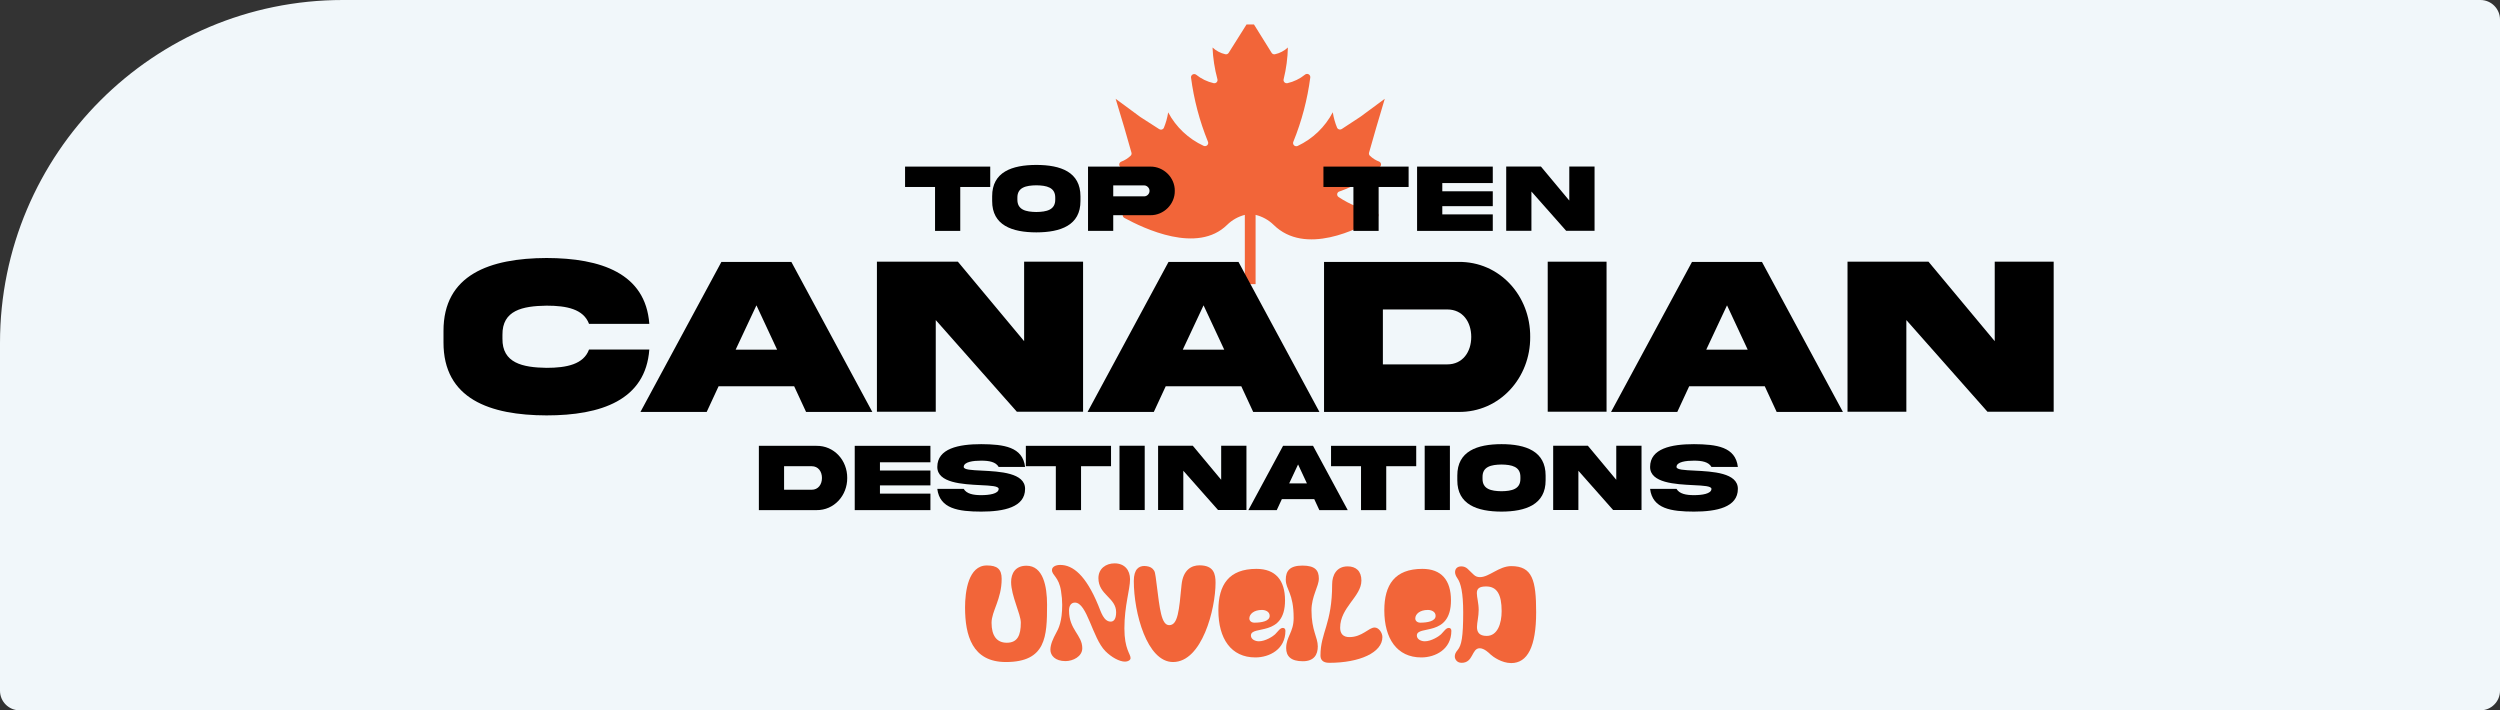
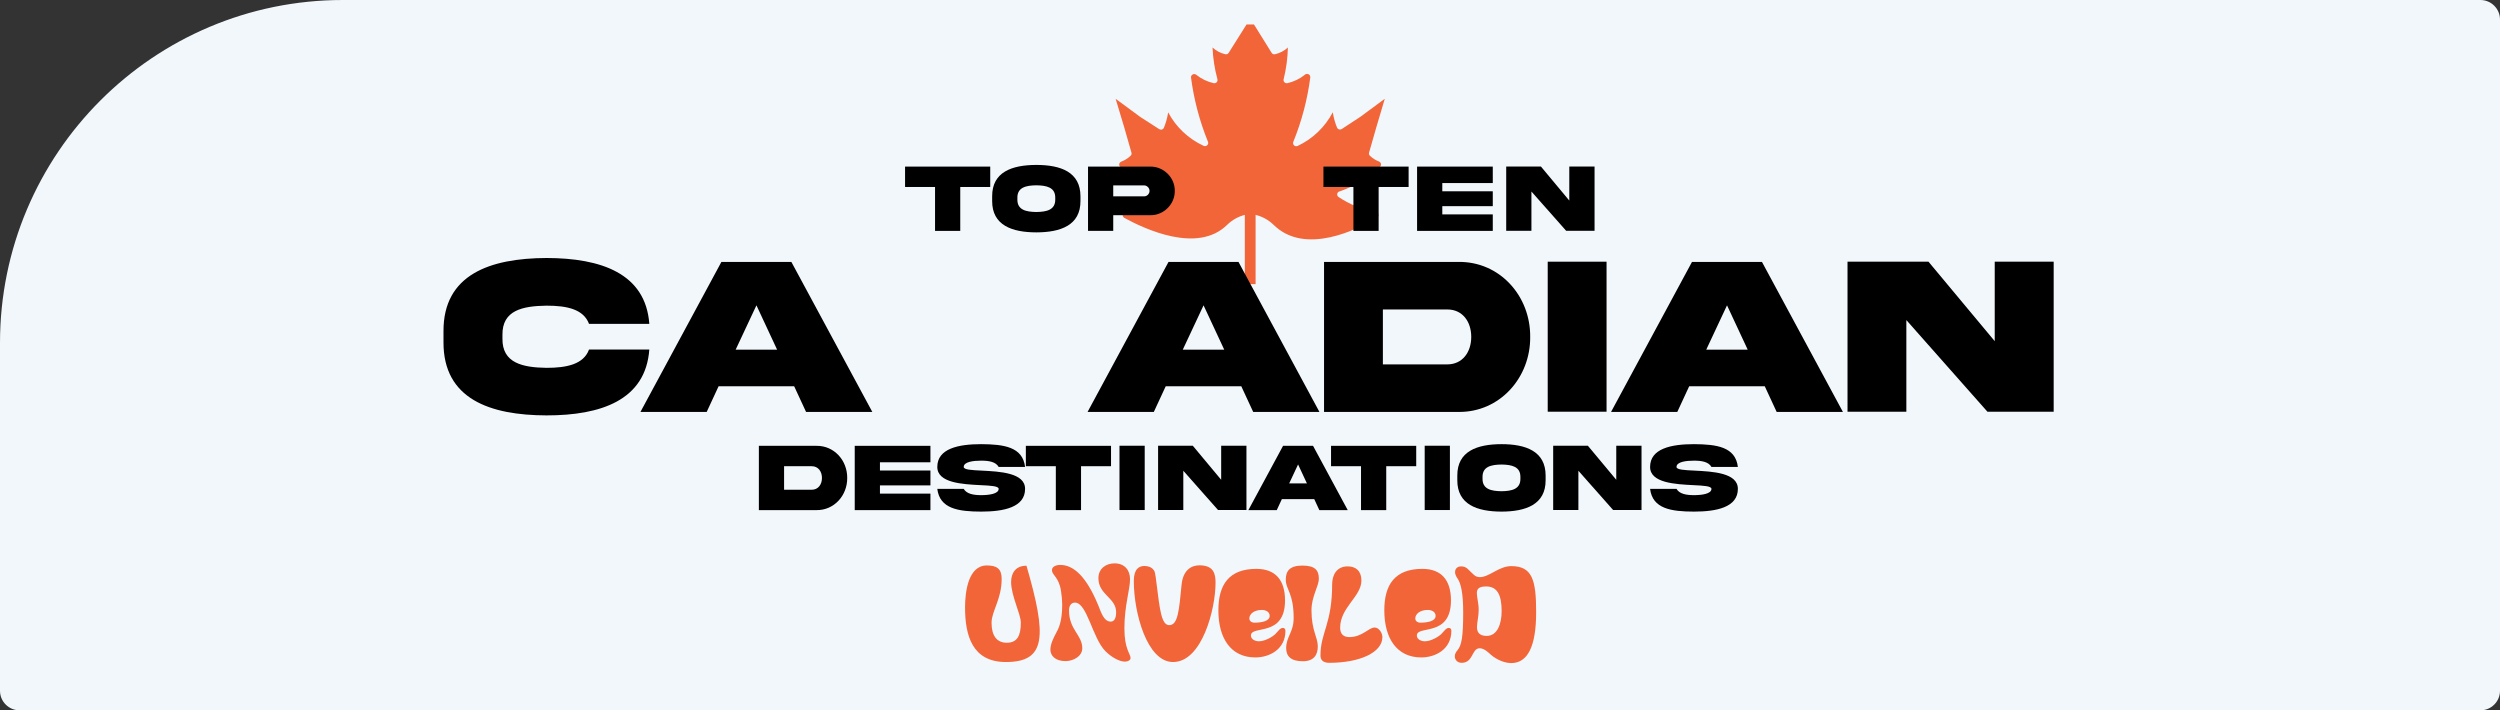
<svg xmlns="http://www.w3.org/2000/svg" width="1531" height="435" viewBox="0 0 1531 435" fill="none">
  <rect x="0" y="0" width="1531" height="435" fill="#333333" stroke="none" />
  <path d="M0 210C0 94.02 94.02 0 210 0H1519C1525.63 0 1531 5.373 1531 12V423C1531 429.627 1525.63 435 1519 435H12C5.373 435 0 429.627 0 423V210Z" fill="#F1F7FA" />
  <path d="M895.096 405.908C891.963 405.908 890.918 403.337 890.918 402.131C890.918 400.846 891.239 399.721 892.686 398.033C895.016 395.221 896.061 390.239 896.061 374.972C896.061 363.08 894.614 357.053 892.525 354.16C891.561 352.794 891.079 351.509 891.079 350.384C891.079 348.455 892.284 346.848 894.936 346.848C896.302 346.848 897.668 347.33 898.712 348.295C902.408 351.669 903.132 353.437 906.346 353.437C911.971 353.437 917.997 346.688 925.47 346.688C938.407 346.688 940.737 355.205 940.737 374.972C940.737 396.105 935.434 406.069 925.47 406.069C919.604 406.069 914.22 402.131 912.774 400.765C911.89 399.881 908.917 396.989 906.185 396.989C901.123 396.989 902.409 405.908 895.096 405.908ZM910.122 359.142C905.944 359.142 904.417 360.428 904.417 363.24C904.417 365.812 905.542 369.347 905.542 373.526C905.542 377.624 904.498 381.239 904.498 383.971C904.498 386.945 905.703 389.436 910.444 389.436C917.033 389.436 919.604 381.963 919.604 374.249C919.604 364.124 916.792 359.142 910.122 359.142Z" fill="#F26539" />
  <path d="M869.849 381.32C874.188 381.32 879.17 380.436 879.17 377.141C879.17 374.57 876.599 373.525 874.429 373.525C869.447 373.525 866.715 376.097 866.715 378.748C866.715 380.114 867.84 381.32 869.849 381.32ZM871.054 348.375C882.706 348.375 888.572 355.285 888.572 367.66C888.572 390.56 867.68 382.605 867.68 389.194C867.68 391.685 870.572 392.73 872.501 392.73C876.679 392.73 881.42 389.516 882.465 388.471C884.473 386.462 885.518 384.534 887.286 384.534C888.25 384.534 888.813 385.257 888.813 386.302C888.813 397.712 878.929 402.613 870.412 402.613C855.466 402.613 847.752 391.042 847.752 373.766C847.752 358.098 854.18 348.375 871.054 348.375Z" fill="#F26539" />
  <path d="M815.806 357.857C815.806 352.071 818.618 346.848 825.287 346.848C830.35 346.848 833.725 349.661 833.725 355.526C833.725 365.329 820.707 371.918 820.707 384.454C820.707 388.069 822.555 390.159 826.332 390.159C834.287 390.159 838.144 384.293 841.84 384.293C844.331 384.293 846.581 387.427 846.581 390.159C846.581 399.56 832.76 405.908 814.038 405.908C809.94 405.908 808.654 403.899 808.654 401.408C808.654 387.346 815.806 382.123 815.806 357.857Z" fill="#F26539" />
  <path d="M797.615 346.366C805.249 346.366 807.659 349.178 807.659 354.321C807.659 359.142 803.159 365.088 803.159 373.766C803.159 386.221 807.016 390.159 807.016 395.864C807.016 400.846 804.766 404.944 797.856 404.944C790.464 404.944 787.651 401.81 787.651 396.908C787.651 389.837 792.231 387.266 792.231 378.507C792.231 362.999 787.41 361.151 787.41 354.964C787.41 349.58 789.901 346.366 797.615 346.366Z" fill="#F26539" />
  <path d="M768.232 381.32C772.571 381.32 777.553 380.436 777.553 377.141C777.553 374.57 774.982 373.525 772.812 373.525C767.83 373.525 765.098 376.097 765.098 378.748C765.098 380.114 766.223 381.32 768.232 381.32ZM769.437 348.375C781.089 348.375 786.954 355.285 786.954 367.66C786.954 390.56 766.062 382.605 766.062 389.194C766.062 391.685 768.955 392.73 770.884 392.73C775.062 392.73 779.803 389.516 780.847 388.471C782.856 386.462 783.901 384.534 785.669 384.534C786.633 384.534 787.195 385.257 787.195 386.302C787.195 397.712 777.312 402.613 768.794 402.613C753.849 402.613 746.135 391.042 746.135 373.766C746.135 358.098 752.563 348.375 769.437 348.375Z" fill="#F26539" />
  <path d="M700.852 346.607C702.781 346.687 704.629 347.089 705.834 348.295C707.361 349.902 707.361 350.143 708.325 357.857C710.254 373.124 711.218 382.846 716.039 382.846C721.343 382.846 722.066 374.008 723.592 358.098C724.557 348.696 729.94 346.205 734.52 346.205C743.359 346.205 744.404 351.509 744.404 356.892C744.404 372.963 736.128 405.426 718.369 405.426C702.459 405.426 694.344 375.374 694.344 355.848C694.344 348.295 697.638 346.607 700.852 346.607Z" fill="#F26539" />
  <path d="M672.671 354.08C672.671 348.214 677.251 345 682.555 345C688.742 345 692.036 349.178 692.036 354.723C692.036 361.151 688.581 370.793 688.581 384.855C688.581 397.632 692.358 400.364 692.358 403.015C692.358 404.301 690.67 405.185 688.983 405.185C685.528 405.185 680.706 402.533 676.93 398.756C668.975 390.721 665.761 369.026 658.288 369.026C655.636 369.026 654.672 371.436 654.672 373.847C654.672 385.739 662.788 388.793 662.788 396.989C662.788 402.051 657.083 404.863 652.502 404.863C646.154 404.863 643.262 401.408 643.262 397.873C643.262 394.578 645.029 390.882 646.717 387.748C648.244 385.016 650.494 380.677 650.494 370.392C650.494 367.74 650.252 364.847 649.77 361.955C648.485 353.276 644.226 352.393 644.226 349.098C644.226 347.089 646.556 345.964 649.288 345.964C657.083 345.964 664.957 352.312 672.51 370.552C674.278 374.811 675.885 380.677 680.224 380.677C682.153 380.677 683.519 378.99 683.519 374.891C683.519 366.053 672.671 364.285 672.671 354.08Z" fill="#F26539" />
-   <path d="M604.339 346.286C610.526 346.286 613.419 348.375 613.419 354.482C613.419 367.017 607.231 374.249 607.231 381.4C607.231 389.355 610.446 393.614 616.552 393.614C623.141 393.614 625.15 389.034 625.15 381.32C625.15 376.016 619.204 364.847 619.204 356.41C619.204 351.187 621.775 346.446 628.605 346.446C638.81 346.446 641.221 358.981 641.221 370.311C641.221 389.757 640.658 405.426 615.99 405.426C595.339 405.426 591 389.034 591 371.999C591 362.035 593.089 346.286 604.339 346.286Z" fill="#F26539" />
+   <path d="M604.339 346.286C610.526 346.286 613.419 348.375 613.419 354.482C613.419 367.017 607.231 374.249 607.231 381.4C607.231 389.355 610.446 393.614 616.552 393.614C623.141 393.614 625.15 389.034 625.15 381.32C625.15 376.016 619.204 364.847 619.204 356.41C619.204 351.187 621.775 346.446 628.605 346.446C641.221 389.757 640.658 405.426 615.99 405.426C595.339 405.426 591 389.034 591 371.999C591 362.035 593.089 346.286 604.339 346.286Z" fill="#F26539" />
  <g clip-path="url(#clip0_122_1090)">
    <path d="M844.674 98.99C842.504 98.181 840.528 96.933 838.872 95.325C838.641 95.086 838.476 94.791 838.395 94.469C838.314 94.148 838.32 93.811 838.41 93.492L842.828 78.045L848.036 60.503L833.136 71.499L821.665 79.026C821.441 79.169 821.191 79.265 820.929 79.309C820.667 79.353 820.399 79.344 820.141 79.283C819.882 79.222 819.639 79.11 819.425 78.953C819.211 78.797 819.031 78.599 818.896 78.372C817.612 75.283 816.704 72.053 816.193 68.75C811.487 77.767 803.939 85.008 794.701 89.368C794.332 89.543 793.917 89.6 793.514 89.532C793.111 89.463 792.739 89.272 792.45 88.985C792.161 88.698 791.968 88.329 791.899 87.928C791.83 87.528 791.888 87.117 792.064 86.75C797.183 74.15 800.661 60.952 802.414 47.478C802.468 47.085 802.4 46.686 802.221 46.332C802.041 45.978 801.758 45.687 801.409 45.496C801.059 45.304 800.66 45.223 800.263 45.261C799.866 45.299 799.49 45.456 799.184 45.711C796.035 48.26 792.334 50.052 788.372 50.947C788.033 51.01 787.684 50.984 787.358 50.872C787.032 50.76 786.742 50.565 786.515 50.307C786.289 50.049 786.134 49.737 786.067 49.401C785.999 49.066 786.021 48.719 786.131 48.394C787.693 42.07 788.555 35.595 788.702 29.085C786.502 31.128 783.794 32.551 780.856 33.209C780.459 33.31 780.04 33.282 779.66 33.129C779.28 32.976 778.96 32.706 778.747 32.358L767.341 14.031C767.164 13.747 766.916 13.512 766.622 13.35C766.328 13.187 765.997 13.102 765.66 13.102C765.324 13.102 764.992 13.187 764.698 13.35C764.404 13.512 764.156 13.747 763.979 14.031L752.442 32.358C752.229 32.706 751.908 32.976 751.529 33.129C751.149 33.282 750.729 33.31 750.332 33.209C747.418 32.54 744.734 31.117 742.553 29.085C742.829 35.61 743.824 42.084 745.52 48.394C745.629 48.719 745.651 49.066 745.583 49.401C745.516 49.737 745.361 50.049 745.135 50.307C744.908 50.565 744.618 50.76 744.292 50.872C743.966 50.984 743.617 51.01 743.278 50.947C739.316 50.052 735.616 48.26 732.466 45.711C732.163 45.503 731.808 45.384 731.441 45.366C731.073 45.348 730.708 45.432 730.386 45.609C730.064 45.786 729.798 46.048 729.618 46.367C729.438 46.685 729.352 47.047 729.368 47.412C731.121 60.887 734.599 74.084 739.718 86.685C739.894 87.051 739.952 87.463 739.883 87.863C739.813 88.263 739.621 88.632 739.332 88.919C739.043 89.207 738.671 89.397 738.268 89.466C737.865 89.535 737.45 89.478 737.081 89.303C727.79 85.011 720.171 77.815 715.391 68.816C714.88 72.118 713.972 75.349 712.688 78.437C712.553 78.664 712.373 78.862 712.159 79.019C711.945 79.175 711.702 79.287 711.444 79.348C711.185 79.409 710.917 79.418 710.655 79.374C710.393 79.33 710.143 79.234 709.919 79.092L698.316 71.63L683.219 60.503L688.493 78.045L692.91 93.492C693.001 93.811 693.006 94.148 692.925 94.469C692.844 94.791 692.68 95.086 692.449 95.325C690.792 96.933 688.816 98.181 686.647 98.99C686.337 99.114 686.063 99.314 685.852 99.572C685.641 99.83 685.499 100.136 685.439 100.463C685.38 100.79 685.405 101.127 685.513 101.442C685.62 101.756 685.806 102.039 686.054 102.263C693.167 108.961 701.642 114.072 710.908 117.252C711.289 117.314 711.643 117.489 711.922 117.755C712.2 118.02 712.392 118.363 712.47 118.739C712.549 119.114 712.511 119.505 712.361 119.859C712.212 120.212 711.958 120.513 711.633 120.721C704.832 125.268 697.154 128.365 689.086 129.819C688.7 129.903 688.348 130.101 688.076 130.386C687.804 130.672 687.625 131.031 687.561 131.419C687.497 131.807 687.552 132.204 687.718 132.561C687.884 132.917 688.154 133.216 688.493 133.419C700.558 139.964 733.257 155.673 751.519 137.673C754.518 134.732 758.249 132.631 762.331 131.586V214H768.924V131.586C773.078 132.596 776.881 134.699 779.933 137.673C799.25 156.72 831.554 140.422 843.223 133.419C843.562 133.211 843.831 132.907 843.993 132.546C844.155 132.185 844.204 131.784 844.133 131.395C844.061 131.006 843.873 130.647 843.594 130.366C843.314 130.085 842.955 129.894 842.564 129.819C834.399 128.38 826.628 125.259 819.753 120.655C819.428 120.447 819.174 120.147 819.025 119.793C818.876 119.439 818.838 119.049 818.916 118.673C818.995 118.298 819.186 117.955 819.465 117.689C819.744 117.424 820.097 117.248 820.478 117.186C829.738 113.938 838.19 108.76 845.267 102.001C845.459 101.776 845.597 101.511 845.672 101.226C845.747 100.941 845.756 100.643 845.699 100.354C845.643 100.065 845.521 99.792 845.343 99.556C845.165 99.32 844.937 99.126 844.674 98.99Z" fill="#F26539" />
  </g>
  <path d="M1221.57 208.928V160.256H1257.67V252.131H1217.1L1167.45 196.008V252.131H1131.42V160.256H1181L1221.57 208.928Z" fill="black" />
  <path d="M1057.63 186.984L1044.91 214.123H1070.29L1057.63 186.984ZM986.602 252.268L1036.18 160.393H1079.02L1128.6 252.268H1088.03L1080.74 236.545H1034.46L1027.17 252.268H986.602Z" fill="black" />
  <path d="M947.82 160.256H983.852V252.131H947.82V160.256Z" fill="black" />
  <path d="M900.991 206.33C900.991 197.033 895.696 189.514 886.344 189.514H846.874V223.146H886.344C895.696 223.146 900.991 215.559 900.991 206.33ZM810.842 160.393H893.083C918.457 160.051 937.298 181.242 937.092 206.33C937.298 231.281 918.457 252.609 893.083 252.268H810.842V160.393Z" fill="black" />
  <path d="M737.06 186.984L724.339 214.123H749.713L737.06 186.984ZM666.027 252.268L715.606 160.393H758.446L808.024 252.268H767.454L760.165 236.545H713.887L706.598 252.268H666.027Z" fill="black" />
-   <path d="M627.174 208.928V160.256H663.275V252.131H622.705L573.058 196.008V252.131H537.025V160.256H586.604L627.174 208.928Z" fill="black" />
  <path d="M463.242 186.984L450.521 214.123H475.894L463.242 186.984ZM392.209 252.268L441.788 160.393H484.627L534.206 252.268H493.635L486.346 236.545H440.068L432.78 252.268H392.209Z" fill="black" />
  <path d="M360.716 214.055H397.642C395.373 245.09 368.005 254.387 334.723 254.387C300.066 254.318 271.461 244.338 271.598 209.543V202.844C271.461 168.117 300.066 158.137 334.723 158C368.005 158.068 395.373 167.365 397.642 198.332H360.716C357.346 189.309 347.101 187.189 334.723 187.189C320.008 187.395 307.493 189.992 307.699 205.1V207.355C307.493 222.326 320.008 225.061 334.723 225.266C347.101 225.266 357.415 223.078 360.716 214.055Z" fill="black" />
  <path d="M1026.7 285.945C1026.7 287.674 1031.5 287.908 1037.72 288.201C1048.77 288.758 1064.3 289.52 1064.27 299.393C1064.27 310.643 1051.3 313.309 1037.39 313.309C1023.51 313.279 1011.99 311.609 1010.52 299.393H1026.7C1028.46 302.439 1032.56 303.23 1037.39 303.23C1042.2 303.23 1048.09 302.439 1048.09 299.393C1048.09 297.664 1043.29 297.4 1037.07 297.107C1026.02 296.551 1010.49 295.789 1010.52 285.945C1010.52 274.695 1023.48 272 1037.39 272C1051.27 272.088 1062.8 273.641 1064.27 285.945H1048.09C1046.32 282.84 1042.23 282.107 1037.39 282.107C1032.59 282.107 1026.7 282.811 1026.7 285.945Z" fill="black" />
  <path d="M989.799 293.826V272.967H1005.27V312.342H987.884L966.606 288.289V312.342H951.164V272.967H972.412L989.799 293.826Z" fill="black" />
  <path d="M919.513 272C934.425 272 946.537 276.336 946.537 291.219V294.09C946.596 308.973 934.395 313.279 919.513 313.309C904.601 313.279 892.4 308.973 892.459 294.09V291.219C892.4 276.307 904.601 272.029 919.513 272ZM931.095 293.123V292.156C931.183 285.74 925.819 284.568 919.513 284.48C913.177 284.568 907.813 285.74 907.902 292.156V293.123C907.813 299.568 913.177 300.74 919.513 300.828C925.819 300.74 931.183 299.568 931.095 293.123Z" fill="black" />
  <path d="M872.479 272.967H887.921V312.342H872.479V272.967Z" fill="black" />
  <path d="M848.933 312.4H833.491V285.506H815.131V273.025H867.293V285.506H848.933V312.4Z" fill="black" />
  <path d="M794.943 284.422L789.491 296.053H800.365L794.943 284.422ZM764.5 312.4L785.748 273.025H804.108L825.356 312.4H807.968L804.845 305.662H785.011L781.887 312.4H764.5Z" fill="black" />
  <path d="M747.85 293.826V272.967H763.322V312.342H745.935L724.657 288.289V312.342H709.215V272.967H730.463L747.85 293.826Z" fill="black" />
  <path d="M685.578 272.967H701.02V312.342H685.578V272.967Z" fill="black" />
  <path d="M662.033 312.4H646.59V285.506H628.23V273.025H680.393V285.506H662.033V312.4Z" fill="black" />
  <path d="M590.185 285.945C590.185 287.674 594.989 287.908 601.207 288.201C612.258 288.758 627.789 289.52 627.759 299.393C627.759 310.643 614.793 313.309 600.883 313.309C587.002 313.279 575.479 311.609 574.006 299.393H590.185C591.953 302.439 596.05 303.23 600.883 303.23C605.686 303.23 611.58 302.439 611.58 299.393C611.58 297.664 606.777 297.4 600.558 297.107C589.507 296.551 573.976 295.789 574.006 285.945C574.006 274.695 586.973 272 600.883 272C614.763 272.088 626.286 273.641 627.759 285.945H611.58C609.812 282.84 605.716 282.107 600.883 282.107C596.079 282.107 590.185 282.811 590.185 285.945Z" fill="black" />
  <path d="M523.436 312.4V273.025H569.792V283.104H538.878V288.143H569.792V297.254H538.878V302.293H569.792V312.4H523.436Z" fill="black" />
  <path d="M503.366 292.713C503.366 288.729 501.097 285.506 497.089 285.506H480.173V299.92H497.089C501.097 299.92 503.366 296.668 503.366 292.713ZM464.73 273.025H499.977C510.851 272.879 518.926 281.961 518.838 292.713C518.926 303.406 510.851 312.547 499.977 312.4H464.73V273.025Z" fill="black" />
  <path d="M961.036 122.826V101.967H976.508V141.342H959.12L937.843 117.289V141.342H922.4V101.967H943.648L961.036 122.826Z" fill="black" />
  <path d="M867.82 141.4V102.025H914.177V112.104H883.263V117.143H914.177V126.254H883.263V131.293H914.177V141.4H867.82Z" fill="black" />
  <path d="M844.275 141.4H828.833V114.506H810.473V102.025H862.635V114.506H844.275V141.4Z" fill="black" />
  <path d="M681.747 120.248H700.608C701.521 120.248 702.317 119.926 702.966 119.281C703.643 118.607 703.967 117.816 703.967 116.908C703.967 115.971 703.643 115.18 702.966 114.535C702.317 113.861 701.521 113.539 700.608 113.539H681.747V120.248ZM666.305 102.025H704.468C712.632 101.937 719.557 108.764 719.439 116.908C719.557 125.023 712.632 131.908 704.468 131.791H681.747V141.4H666.305V102.025Z" fill="black" />
  <path d="M634.653 101C649.565 101 661.677 105.336 661.677 120.219V123.09C661.736 137.973 649.536 142.279 634.653 142.309C619.742 142.279 607.541 137.973 607.6 123.09V120.219C607.541 105.307 619.742 101.029 634.653 101ZM646.235 122.123V121.156C646.324 114.74 640.96 113.568 634.653 113.48C628.317 113.568 622.954 114.74 623.042 121.156V122.123C622.954 128.568 628.317 129.74 634.653 129.828C640.96 129.74 646.324 128.568 646.235 122.123Z" fill="black" />
  <path d="M588.062 141.4H572.62V114.506H554.26V102.025H606.422V114.506H588.062V141.4Z" fill="black" />
  <defs>
    <clipPath id="clip0_122_1090">
      <rect width="164.97" height="159" fill="white" transform="translate(683.016 15)" />
    </clipPath>
  </defs>
</svg>